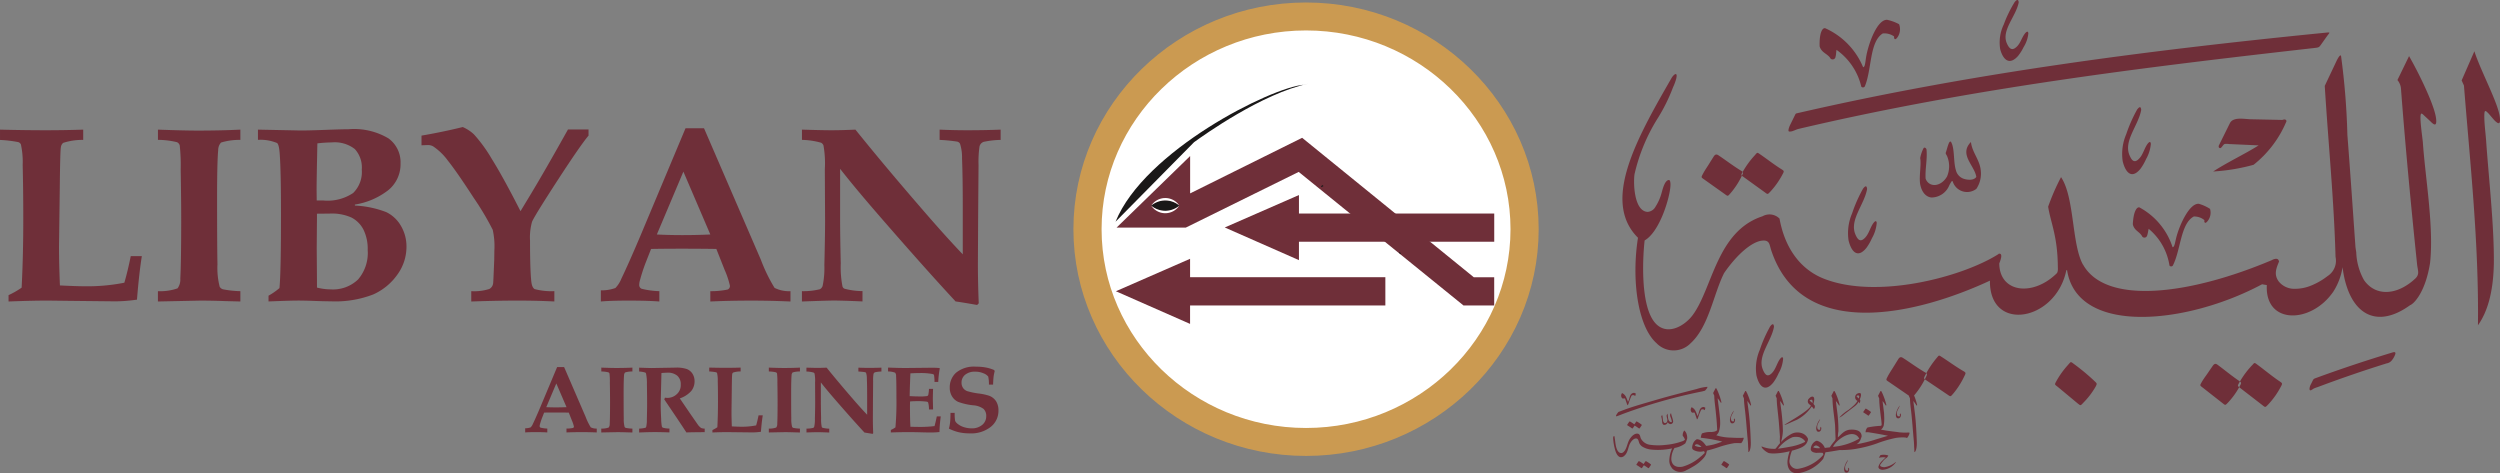
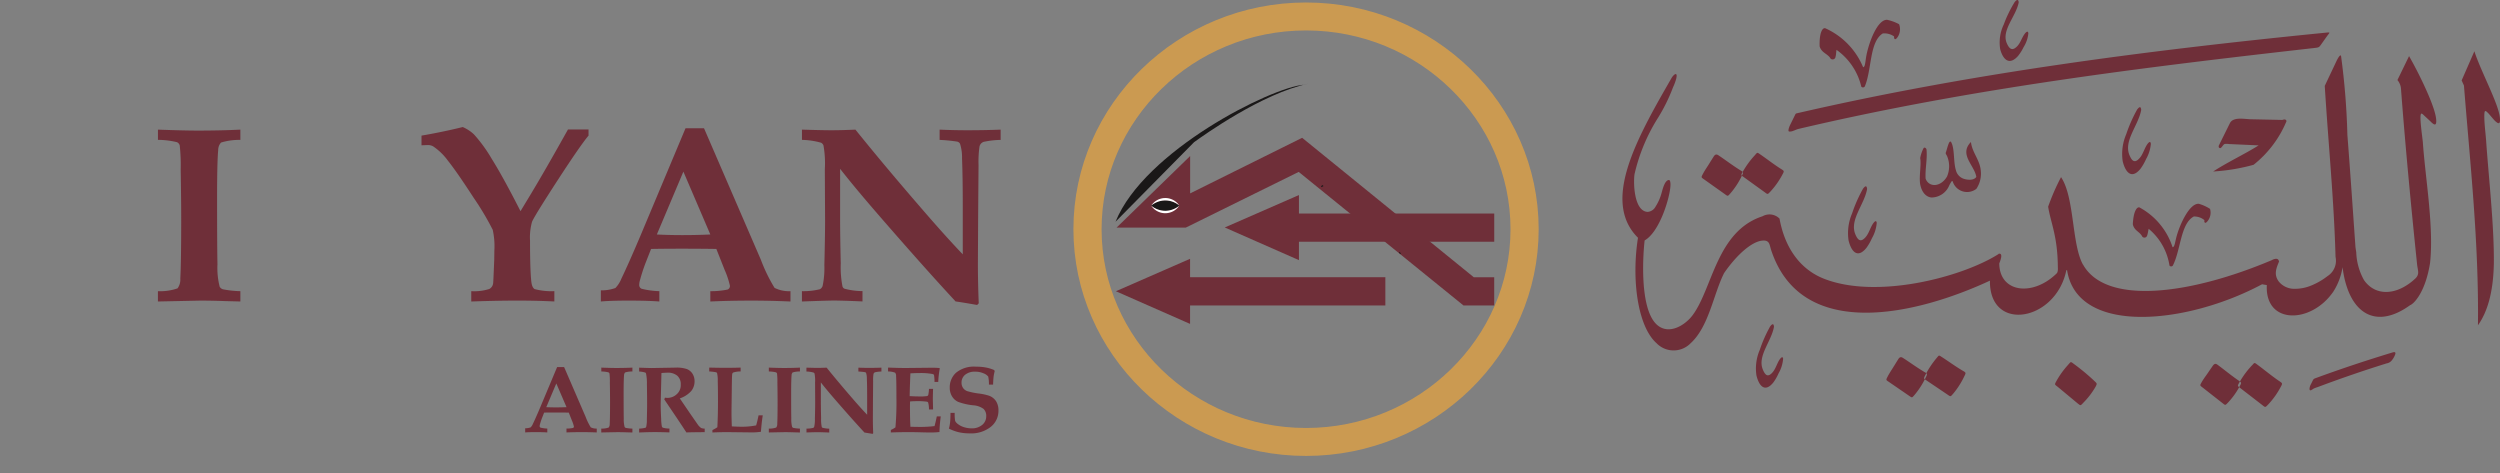
<svg xmlns="http://www.w3.org/2000/svg" width="257.924" height="48.845" viewBox="0 0 257.924 48.845">
  <rect x="0" y="0" width="257.924" height="48.845" fill="#808080" stroke="none" />
  <g id="airlines-logo" transform="translate(-64.703 -57.158)">
-     <path id="Path_23916" data-name="Path 23916" d="M379.458,135.607a.142.142,0,0,1-.028-.1,1.959,1.959,0,0,1,.245-.355c.169-.061.34-.128.512-.193,1.067-.4,2.181-.7,3.272-1.024,1.426-.42,2.863-.783,4.3-1.154a4.707,4.707,0,0,1,1.1-.224c.005.128-.175.311-.257.4-.107.029-.22.06-.332.084a54.337,54.337,0,0,0-8.1,2.3c-.238.092-.474.188-.711.268Zm5.761,5.373a1.174,1.174,0,0,0,1.474.175,5.834,5.834,0,0,0,.6-.322,4.247,4.247,0,0,0,1.22-.986,2.189,2.189,0,0,0,.2-.329c.032-.128.064-.256.1-.383a11.377,11.377,0,0,0,1.178-.346,10.653,10.653,0,0,1,1.655-.422c.387-.01.447,0,.7,0a1.178,1.178,0,0,0,.263-.553,11.478,11.478,0,0,1-1.269-.014,5.4,5.4,0,0,1-1.567-.241,1.145,1.145,0,0,0,.248-.328,2.93,2.93,0,0,0,.15-1.011,5.226,5.226,0,0,0-.038-.589c-.056-.591-.138-1.2-.214-1.782,0-.038,0-.076-.007-.114a4.677,4.677,0,0,1,.306.434c.038.064.092.037.076-.051a6.575,6.575,0,0,0-.375-1.11c-.036-.1-.106-.2-.142-.292-.006-.017-.083-.012-.092.006l-.242.478c.025.048.09.214.118.263.007.521.1,1.078.152,1.64.066.649.125,1.258.147,1.91-.086.14-.337.187-.568.206a2.551,2.551,0,0,0-1,.146,1.488,1.488,0,0,0-.124.446,17.045,17.045,0,0,1,2.037.349,1.442,1.442,0,0,0,.181.048,1.667,1.667,0,0,1-.261.094,5.554,5.554,0,0,1-1.4.348c-.263-.359-.5-.663-.962-.688a1.041,1.041,0,0,0-.281.248,1.177,1.177,0,0,0-.2.579.28.28,0,0,0,.105.259,1.387,1.387,0,0,0,1.1.147c.074.059.078.09.088.19-.041.04-.088.077-.13.119a4.11,4.11,0,0,1-.323.287,4.79,4.79,0,0,1-1.813,1c-.619.129-1.146-.086-1.178-.787a2.281,2.281,0,0,1,.33-1.139,2.6,2.6,0,0,0,1.109-.468,2.255,2.255,0,0,0,.2-.522,1.321,1.321,0,0,0-.1-.553,1.1,1.1,0,0,0-.181-.249.018.018,0,0,0-.025,0,.722.722,0,0,0-.152.543,1.225,1.225,0,0,1,.227.387.558.558,0,0,1-.273.17,6.943,6.943,0,0,1-1.745.377,6.215,6.215,0,0,1-1.647-.021,1.26,1.26,0,0,1-.892-.655c-.083-.236-.082-.492-.393-.488s-.6.323-.763.583c-.248.4-.279,1.005-.626,1.317a.517.517,0,0,1-.167.1c-.529.064-.634-.758-.682-1.123-.015-.114-.031-.239-.078-.549-.029-.19-.149-.014-.143.121a4.971,4.971,0,0,0,.1.8c.076.36.237,1.172.71,1.186a.513.513,0,0,0,.332-.139c.415-.342.383-.933.648-1.359.14-.225.406-.511.661-.422.1.037.154.156.2.326a.83.83,0,0,0,.37.507,2.2,2.2,0,0,0,.916.3,6.921,6.921,0,0,0,2.145-.125,3.393,3.393,0,0,0-.288,1.242,1.178,1.178,0,0,0,.3.817Zm19.218-7.224a2.143,2.143,0,0,0-.2-.224.183.183,0,0,1,.238-.069c.077.047.039.235-.039.294Zm-4.754.461c-.088-.069-.194-.161-.282-.23,0-.083.17-.1.238-.1.066.043.1.327.044.327Zm2.823,1.5a2.4,2.4,0,0,0,.5-.353c.355-.267.705-.539,1.057-.808a1.56,1.56,0,0,0,.391-.449.145.145,0,0,1,.049.118c.01.005,0,.047.025.031a.44.44,0,0,0,.1-.279.244.244,0,0,0-.053-.13c.075-.163.2-.472.067-.634a.39.39,0,0,0-.259.021.418.418,0,0,0-.043.777,2.041,2.041,0,0,1-.379.463c-.178.162-.36.321-.554.466a4.457,4.457,0,0,0-.93.767l.035.01Zm-5.7.753c.03.029.066,0,.11,0,.334-.138.724-.324,1.161-.508a4.166,4.166,0,0,0,1.43-1.227,1.045,1.045,0,0,1,.117-.145,1.474,1.474,0,0,1,.192.242c.131-.024.121-.207.128-.321-.06-.073-.142-.146-.142-.246.085-.252.188-.86-.284-.656a1.357,1.357,0,0,0-.224.2.208.208,0,0,0-.056.1c-.079.264.027.4.273.554.058.282-1.105,1.006-1.377,1.189-.555.346-1.095.671-1.269.782-.034.022-.055.036-.058.04Zm5.01,2.281c.345-.787,2.143-1.991,2.7-.847a6.455,6.455,0,0,1-2.7.847Zm-13.765.016a1.377,1.377,0,0,1-.49-.135c0-.065.05-.089.093-.131.227-.072.383.1.564.2v.048l-.167.021Zm11.73.043c0-.014.013-.033.01-.043.123-.133.215-.176.322-.151a.594.594,0,0,1,.36.268,1.533,1.533,0,0,1-.691-.074Zm-3.649.143a3.654,3.654,0,0,1,1.508-1.2,1.811,1.811,0,0,1,.692,0c.21.066.561.259.607.484a5.525,5.525,0,0,1-1.281.449c-.5.1-1.015.186-1.526.262Zm-14.543-2.81a3.945,3.945,0,0,1,.466.306.062.062,0,0,1,.017.085l-.2.294a.062.062,0,0,1-.087.016c-.138-.1-.281-.2-.437-.288l-.188.272a.062.062,0,0,1-.087.016,5.176,5.176,0,0,0-.466-.306.059.059,0,0,1-.017-.085l.2-.294a.065.065,0,0,1,.087-.016,3.878,3.878,0,0,1,.439.285l.186-.269a.065.065,0,0,1,.087-.016Zm.952,4.093a4.007,4.007,0,0,1,.466.306.062.062,0,0,1,.017.085l-.2.294a.063.063,0,0,1-.087.017,5.155,5.155,0,0,0-.436-.289l-.189.272a.062.062,0,0,1-.087.017,5.067,5.067,0,0,0-.466-.306.058.058,0,0,1-.017-.084l.2-.294a.066.066,0,0,1,.087-.016,4.08,4.08,0,0,1,.439.285l.186-.269a.066.066,0,0,1,.087-.016Zm22.691-5.417a4.019,4.019,0,0,1,.466.306.061.061,0,0,1,.017.084l-.2.294a.062.062,0,0,1-.086.016,4.962,4.962,0,0,0-.466-.306.059.059,0,0,1-.017-.085l.2-.294a.066.066,0,0,1,.087-.016ZM390.6,140.234a4.007,4.007,0,0,1,.466.306.06.06,0,0,1,.017.084l-.2.294a.063.063,0,0,1-.087.016,5.007,5.007,0,0,0-.466-.306.059.059,0,0,1-.016-.084l.2-.294a.066.066,0,0,1,.087-.016Zm.8-3.909c-.184,0-.223-.243-.221-.378a1.85,1.85,0,0,1,.406-.934c-.047.181-.187.374-.261.569-.058.152-.088.536.16.544a.211.211,0,0,0,.107-.026c.022-.05,0-.1-.014-.159l.085-.131a.409.409,0,0,1-.035.418.257.257,0,0,1-.228.1Zm8.9.866c-.184,0-.222-.243-.221-.379a1.848,1.848,0,0,1,.407-.933c-.047.18-.187.374-.261.568-.058.153-.088.536.16.544a.215.215,0,0,0,.107-.026c.023-.05,0-.1-.014-.159l.085-.131a.41.41,0,0,1-.035.418.256.256,0,0,1-.228.1Zm2.877,4.215c-.184,0-.223-.243-.221-.378a1.85,1.85,0,0,1,.406-.934c-.047.181-.187.374-.261.569-.058.152-.088.536.16.544a.21.21,0,0,0,.107-.026c.022-.05,0-.1-.014-.159l.085-.131a.408.408,0,0,1-.035.418.256.256,0,0,1-.228.1Zm5.34-5.6c-.185,0-.223-.243-.221-.379a1.851,1.851,0,0,1,.406-.934c-.047.181-.187.374-.261.569-.058.153-.088.536.16.544a.215.215,0,0,0,.107-.026c.023-.05,0-.1-.014-.159l.085-.131a.408.408,0,0,1-.035.418.256.256,0,0,1-.227.1Zm-1.655,4.41a3.115,3.115,0,0,1,.395-.368,1.853,1.853,0,0,0-.633.012.4.4,0,0,0-.082.046c.041-.092.086-.175.13-.256a.148.148,0,0,1,.082-.057,1.48,1.48,0,0,1,.726.038c.018.007.042.032.031.048l-.13.176a.212.212,0,0,1-.092.058,1.978,1.978,0,0,0-.356.356c-.087.107-.183.236-.23.306-.144.216.273.275.406.275a2.3,2.3,0,0,0,1.173-.536c.008-.006.02.028.014.035a1.829,1.829,0,0,1-1.371.77c-.175,0-.441-.093-.427-.313a1.289,1.289,0,0,1,.362-.59Zm-26.255-5.757a.306.306,0,0,0,.1-.14,5.858,5.858,0,0,1,.324-.848c.042-.059.176-.06.214-.055a.56.56,0,0,1,.163.091l.051-.194c.005-.027.015-.057-.021-.074a.328.328,0,0,0-.186-.059c-.471.059-.4.661-.594.929a3.92,3.92,0,0,0-.184-.469.866.866,0,0,0-.407-.431c-.032-.012-.047.042-.058.062a.393.393,0,0,0,.045.455c.075.076.18.019.257.024.009,0,.049.017.052.029l.24.681Zm3.789,2.023a.341.341,0,0,0,.355-.276.407.407,0,0,0,.3.2.283.283,0,0,0,.258-.364c-.051-.261-.158-.487-.211-.785l-.087.155a.543.543,0,0,0,.04.267,1.776,1.776,0,0,1,.133.472c0,.067-.133.05-.166.029-.294-.187-.2-.6-.289-.855l-.084.179c0,.26.151.451.038.663a.214.214,0,0,1-.273.109c-.222-.144-.115-.627-.239-.816l-.081.165a2.308,2.308,0,0,1,.094.552c.012.155.066.3.209.309Zm3.386-.561a.307.307,0,0,0,.1-.14,5.908,5.908,0,0,1,.324-.848c.042-.059.176-.06.214-.055a.556.556,0,0,1,.163.09l.05-.194c.006-.027.015-.058-.02-.075a.338.338,0,0,0-.186-.059c-.471.059-.4.661-.594.929a3.83,3.83,0,0,0-.184-.469.864.864,0,0,0-.407-.432c-.032-.012-.047.042-.058.062a.394.394,0,0,0,.045.456c.075.076.18.019.257.023.01,0,.049.017.053.029l.24.682Zm5.576-1.517c.016.088-.038.115-.076.052a4.687,4.687,0,0,0-.306-.435c0,.038,0,.077.008.114.093.721.2,1.477.248,2.195.049.694.08,1.3.1,1.992.005.226-.018.811-.221.973l-.036-.05c.006-.268-.019-.41-.024-.614-.007-.325-.044-.65-.073-.974-.061-.716-.119-1.5-.2-2.268-.057-.563-.146-1.119-.153-1.641-.027-.048-.092-.214-.117-.263l.242-.478c.009-.017.085-.023.092-.006.036.1.106.194.142.292a6.682,6.682,0,0,1,.375,1.11Zm8.4-.655c.013.935.19,1.856.269,2.786.018.435.031.959.052,1.4-.021.117-.052.106-.105.217a4.754,4.754,0,0,0-.495.653c-.164.011-.363.039-.51.057a1.248,1.248,0,0,0-.745-.722.21.21,0,0,0-.167,0,.969.969,0,0,0-.539.905c.082.246.341.3.575.328a4.15,4.15,0,0,1,.66,0,.355.355,0,0,1,.057.2c-.026.029-.079.093-.135.151a4.374,4.374,0,0,1-2.463,1.293.794.794,0,0,1-.868-1,3.206,3.206,0,0,1,.237-.873c.186-.044.382-.11.574-.173.49-.161.964-.4,1.069-.946a.52.52,0,0,0,.01-.1,1.047,1.047,0,0,0-.687-.6,1.354,1.354,0,0,0-1.135.157,4.055,4.055,0,0,0-.963.77c0-.024,0-.024.032-.1a5.3,5.3,0,0,0,.163-1.026,20.661,20.661,0,0,0-.191-2.327c-.029-.225-.058-.449-.087-.67-.005-.038,0-.076-.008-.114a4.793,4.793,0,0,1,.306.435c.038.064.092.037.076-.052a6.68,6.68,0,0,0-.375-1.11c-.036-.1-.106-.2-.142-.292-.007-.017-.083-.012-.092.006l-.242.478c.025.048.09.215.117.263,0,.367.037.748.08,1.138.057.522.119,1.048.158,1.58.016.218.048.594.094,1.262a3.027,3.027,0,0,0,.007.646c-.174.187-.3.409-.483.584a3.232,3.232,0,0,1-1.42-.253.292.292,0,0,0,.076.189,1.894,1.894,0,0,0,.655.5,2.776,2.776,0,0,0,.476.047,7.1,7.1,0,0,0,1.7-.236,3.853,3.853,0,0,0-.231,1.008c-.043.665.22,1.233.969,1.279a4.1,4.1,0,0,0,2.713-1.5c.085-.224.17-.446.234-.677.5-.059.99-.152,1.483-.232a8.735,8.735,0,0,0,1.589-.109,12.87,12.87,0,0,0,2.184-.552,12.767,12.767,0,0,1,2-.587,4.5,4.5,0,0,1,.989-.044c.053.014.11.031.167.048.1-.076.315-.453.241-.559-.064-.007-.153.007-.632.007-.1-.014-.273-.014-.45-.034-.022-.014-.649-.083-1.288-.173-.043-.008-.555-.1-.555-.1a.807.807,0,0,0,.289-.456,4.284,4.284,0,0,0,.04-.952,3.661,3.661,0,0,0-.023-.4c-.041-.347-.088-.693-.132-1.032,0-.038,0-.076-.007-.114a4.793,4.793,0,0,1,.306.435c.038.064.091.037.076-.052a6.686,6.686,0,0,0-.375-1.11c-.036-.1-.106-.2-.142-.292-.006-.017-.083-.012-.092.006l-.242.478c.025.048.09.215.118.263.01.747.132,1.558.227,2.361.007.079.014.158.02.238a.359.359,0,0,1-.014.187c-.017.033-.071.031-.106.048a8.73,8.73,0,0,0-1.338.173.709.709,0,0,0-.192.494c.06,0,.085-.011.263-.011.682.111,1.374.221,2.048.37-.412.12-.821.247-1.233.37a13.5,13.5,0,0,1-2.006.5,1.112,1.112,0,0,0,.358-.369,3.246,3.246,0,0,0,.163-.435c0-.609-.605-.718-1.114-.7-.652.019-.937.45-1.34.8a3.81,3.81,0,0,1,.055-.633,14.773,14.773,0,0,0-.115-1.951h0c-.043-.355-.09-.709-.135-1.056,0-.038,0-.076-.008-.114a4.59,4.59,0,0,1,.306.435c.038.064.092.037.076-.052a6.635,6.635,0,0,0-.375-1.11c-.036-.1-.106-.2-.142-.292-.007-.017-.083-.012-.092.006l-.242.478c.025.048.09.215.117.263Zm8.729.655c.016.088-.038.115-.076.052a4.681,4.681,0,0,0-.306-.435c0,.038,0,.077.007.114.094.721.2,1.477.248,2.195.049.694.08,1.3.1,1.992.005.226-.018.811-.221.973l-.036-.05c.006-.268-.019-.41-.024-.614-.007-.325-.044-.65-.073-.974-.061-.716-.119-1.5-.2-2.268-.057-.563-.146-1.119-.153-1.641-.027-.048-.092-.214-.117-.263l.242-.478c.008-.017.085-.023.092-.006.036.1.106.194.142.292A6.635,6.635,0,0,1,410.487,134.4Z" transform="translate(-147.999 -35.491)" fill="#6f2f39" fill-rule="evenodd" />
    <path id="Path_23917" data-name="Path 23917" d="M441.412,79.831a1.39,1.39,0,0,0,.153-1.123,4.377,4.377,0,0,0-1.152-.524c-.957-.079-1.944,2.09-2.287,3.314-.166.592-.2,1.08-.381,1.153-.049.02-.049.008-.061-.034a7.174,7.174,0,0,0-3.4-4.06c-.274-.082-.628.427-.685,1.746.145.666.734.761.979,1.274a.291.291,0,0,0,.5-.128c.078-.2.1-.494.157-.683a6.131,6.131,0,0,1,2.145,3.789.218.218,0,0,0,.339.016c.834-1.595.791-4.353,2.176-5.078a1.662,1.662,0,0,1,1.088.374c0,.052-.014.123-.006.16.053.222.221.124.441-.2ZM426.966,94.749a9,9,0,0,0-1.254,1.726c-.206.381-.191.336.147.6l2.011,1.672c.365.288.313.286.638-.055a7.963,7.963,0,0,0,1.246-1.632c.187-.355.146-.338-.14-.613a22.047,22.047,0,0,0-2.151-1.782c-.291-.215-.254-.187-.5.082ZM413.354,94.1a9.14,9.14,0,0,0-1.156,1.742c-.206.4-.191.355.147.587l2.115,1.426c.365.25.313.253.638-.12a8.357,8.357,0,0,0,1.117-1.76c.188-.374.169-.375-.159-.567-.756-.442-1.445-.956-2.2-1.441-.29-.185-.254-.161-.5.133Zm-4.393.825c.092-.155.26-.42.377-.613.153-.253.27-.4.541-.23.76.485,1.449,1,2.2,1.441.329.192.347.193.16.567a8.381,8.381,0,0,1-1.117,1.76c-.324.373-.272.371-.637.12l-2.026-1.391c-.338-.231-.354-.185-.148-.587.2-.383.461-.754.646-1.068Zm36.932-.073A9.032,9.032,0,0,0,444.6,96.6c-.233.406-.215.359.134.632l2.188,1.69c.378.3.322.294.68-.072a8.333,8.333,0,0,0,1.249-1.764c.212-.379.193-.382-.148-.613-.784-.532-1.5-1.135-2.282-1.713-.3-.221-.263-.192-.531.1Zm-4.5.706c.1-.148.275-.4.4-.581.162-.24.285-.38.549-.185.743.546,1.414,1.114,2.154,1.616.322.219.34.221.14.579a7.839,7.839,0,0,1-1.179,1.665c-.337.346-.285.347-.642.068l-1.977-1.551c-.33-.259-.347-.214-.127-.6.21-.366.487-.715.683-1.012Zm1.078-23.382,1.14-2.305c.337-.683,1.487-.425,2.139-.41,1.171.026,2.4.051,3.26.071a.539.539,0,0,0,.137-.039c.178-.035.275.026.309.162a11.244,11.244,0,0,1-3.4,4.505,20.053,20.053,0,0,1-4.168.691c1.534-.994,3.272-1.8,4.692-2.694l-3.072-.139a1.65,1.65,0,0,0-.419-.008c-.1.032-.16.114-.26.243-.078.1-.177.263-.326.144-.051-.041-.058-.116-.031-.221Zm-47.864.994a9.1,9.1,0,0,0-1.241,1.694c-.224.393-.207.347.129.593l2.1,1.515c.363.266.31.266.654-.094a8.316,8.316,0,0,0,1.2-1.714c.2-.366.186-.368-.142-.574-.753-.473-1.436-1.016-2.191-1.533-.289-.2-.253-.172-.511.113Zm-4.694.844c.094-.156.265-.421.384-.614.156-.253.276-.4.552-.218.774.518,1.477,1.062,2.247,1.535.336.206.354.208.163.584a8.189,8.189,0,0,1-1.139,1.76c-.33.371-.277.369-.649.1L389.4,75.69c-.345-.247-.36-.2-.15-.6.2-.384.47-.755.658-1.069Zm63.707-13.107c.3-.419.422-.432-.142-.376C434.881,62.38,416.8,64.73,399.008,68.83c-.193.044-.189.047-.275.221l-.554,1.129c-.027.1-.061.167-.078.24-.064.276-.045.347.248.3.209-.032.53-.207.77-.264,17.8-4.19,35.536-6.344,53.267-8.353.445-.05.439-.077.695-.437l.537-.758ZM397.524,94.192c-.028-.25-.14-.214-.3-.032-.322.413-.447,1.019-.791,1.412-.492.561-.769.289-1.006-.287-.58-1.4.887-2.9,1.15-4.414-.034-.377-.187-.308-.395-.036a14,14,0,0,0-1.067,2.408,4.876,4.876,0,0,0-.346,2.658c.285,1.148.9,1.757,1.744.715a5.032,5.032,0,0,0,.536-.936,3.6,3.6,0,0,0,.469-1.487Zm9.654-14.027c-.03-.264-.148-.225-.312-.034-.34.437-.472,1.077-.835,1.491-.519.592-.811.305-1.063-.3-.612-1.484.936-3.058,1.215-4.662-.035-.4-.2-.325-.417-.038a14.748,14.748,0,0,0-1.127,2.544,5.153,5.153,0,0,0-.365,2.807c.3,1.212.954,1.855,1.842.755a5.319,5.319,0,0,0,.566-.989,3.817,3.817,0,0,0,.495-1.571ZM435.459,72a3.815,3.815,0,0,1-.495,1.571,5.354,5.354,0,0,1-.566.989c-.888,1.1-1.541.457-1.842-.755A5.153,5.153,0,0,1,432.92,71a14.8,14.8,0,0,1,1.126-2.544c.22-.287.382-.36.417.038-.278,1.6-1.827,3.179-1.215,4.662.251.608.544.9,1.063.3.363-.414.494-1.054.835-1.491.164-.191.283-.23.312.034Zm25.212,21.712a2.022,2.022,0,0,1-.406.685.834.834,0,0,1-.477.25q-3.6,1.122-7.13,2.452a3.031,3.031,0,0,0-.416.157,2.13,2.13,0,0,1-.249.157c-.114.045-.172-.007-.163-.177a1.174,1.174,0,0,1,.163-.476l.141-.287c.107-.219.12-.229.354-.314,2.638-.969,5.276-1.841,7.914-2.642.215-.064.341-.035.269.2ZM416.892,71.814c-1.256,1.286.374,2.4.56,3.594-.246.38-.876.321-1.254.209a1.234,1.234,0,0,1-.851-.892c-.267-.854-.121-2.109-.447-2.816-.013-.028-.027-.057-.042-.084a.1.1,0,0,0-.119-.058c-.144.068-.272.622-.4,1.03-.048.146-.072.156,0,.29l.089.159a2.693,2.693,0,0,1,0,2.127c-.636,1.088-1.862,1.158-2.209.213-.053-1.051.182-1.932.1-2.952a.261.261,0,0,0-.149-.231c-.091-.037-.129,0-.178.076a3.679,3.679,0,0,0-.332.991c.13.66-.116,1.751-.013,2.627.15.881.6,1.377,1.18,1.438a2.007,2.007,0,0,0,1.848-1.284,4.39,4.39,0,0,1,.227-.383.076.076,0,0,1,.107-.012,1.555,1.555,0,0,0,2.45.782,2.838,2.838,0,0,0,.44-1.995c-.137-1.046-.884-1.786-1-2.829ZM422.819,60.6a3.244,3.244,0,0,1-.494,1.43,4.776,4.776,0,0,1-.566.9c-.888,1-1.541.416-1.842-.688a4.3,4.3,0,0,1,.365-2.555,12.889,12.889,0,0,1,1.126-2.315c.22-.261.382-.328.417.034-.278,1.46-1.827,2.894-1.215,4.243.251.554.544.815,1.063.276.363-.377.494-.96.835-1.357.164-.174.283-.209.312.031Zm-13.4.243c-.2.353-.372.468-.445.24-.012-.037,0-.113-.007-.167a1.746,1.746,0,0,0-1.168-.306c-1.388.865-1.117,3.746-1.858,5.478a.229.229,0,0,1-.355.01,6.463,6.463,0,0,0-2.554-3.795c-.046.2-.042.514-.107.726a.3.3,0,0,1-.509.173c-.3-.517-.922-.57-1.129-1.255-.048-1.384.279-1.943.573-1.878a7.566,7.566,0,0,1,3.892,3.978c.016.043.017.056.067.031.181-.091.178-.6.3-1.235.258-1.308,1.111-3.652,2.118-3.644a4.612,4.612,0,0,1,1.248.458,1.455,1.455,0,0,1-.068,1.186Zm59.417,1.6c.654,2.048,2.47,5.359,2.632,6.829.09.823-.2.678-.6.259l-.584-.681c-.265-.252-.4-.415-.419.121-.023.877.128,1.876.188,2.757.246,3.59.832,8.741.794,12.6-.06,3.077-.691,5.044-1.641,6.389.1-8.542-.8-16.619-1.444-24.732l-.239-.529,1.315-3.01Zm-40.379,22h0c2.318,4.178,10.866,3.2,19.541-.471l0-.013q.617-.269.684.188c-.3.725-.546,1.331-.033,2.046a2.047,2.047,0,0,0,1.633.761,4.359,4.359,0,0,0,1.766-.357,7.071,7.071,0,0,0,1.651-.963,1.874,1.874,0,0,0,.814-1.973c-.164-5.941-.747-11.715-1.113-17.642l1.224-2.59c.091-.185.4-.773.461-.466a74.369,74.369,0,0,1,.65,8.112c.309,3.968.581,8.015.837,11.614l.076.49a6.337,6.337,0,0,0,.8,2.874c1.178,1.7,3.392,1.61,5.279-.143.493-.458.27-.829.2-1.468-.622-6.009-1.2-12.047-1.666-18.171a1.561,1.561,0,0,0-.364-.853l1.2-2.471c.84,1.449,2.628,4.986,2.79,6.457.091.823-.2.678-.6.259l-.594-.549c-.149-.142-.258-.256-.328-.233-.259.086.127,2.53.157,2.983.227,3.309,1.007,7.89.816,11.5q-.025.459-.07.9c-.463,2.959-1.618,4.209-2.071,4.384-3.653,2.635-6.379.741-6.962-3.924a6.5,6.5,0,0,1-.951,2.522c-2.288,3.337-7.07,3.425-6.861-.675l-.489-.086c-7.705,4.133-19.062,5.334-20.121-1.466l-.075.026c-1.081,5.278-7.942,6.461-7.881,1.081l.005-.015c-7.63,3.546-19.431,6.312-22.565-3.119-.2-.592-.141-1.091-.948-1.008-1.042.108-2.553,1.377-3.908,3.33a1.1,1.1,0,0,0-.073.146c-1.045,2.138-1.534,5.418-3.393,7.112a2.45,2.45,0,0,1-3.521-.013c-1.955-1.75-2.585-6.605-1.908-10.871-3.585-3.562-.521-9.541,2.969-15.621q.245-.429.493-.857c.209-.361.673-.733.482.071a5.261,5.261,0,0,1-.323.873,18.046,18.046,0,0,1-1.606,3.24,18.65,18.65,0,0,0-2.371,5.732c-.132.882-.065,3.82,1.348,3.893a1.015,1.015,0,0,0,.826-.553,5.1,5.1,0,0,0,.624-1.424c.1-.358.309-1.249.724-1.314.171-.027.227.323.16.863-.172,1.388-1.173,4.531-2.639,5.372-.151,1.24-.6,7.132,1.318,8.742,1.226,1.027,2.872,0,3.644-1.044,2.055-2.776,2.463-8.645,7.2-10.191a1.458,1.458,0,0,1,1.755.243c.532,2.97,2.1,5.229,4.595,6.205,5.482,2.148,14.254-.177,17.977-2.535a.112.112,0,0,1,.125-.053q.374.014-.027,1.006c.031,3.014,3.412,3.422,5.848,1.1l.07-.068c.166-.164.127-.521.124-.733-.035-3.161-.731-4.464-1-6.151a23.371,23.371,0,0,1,1.33-3.052C427.6,77.531,427.278,82.317,428.452,84.454Z" transform="translate(-148.853 0)" fill="#6f2f39" fill-rule="evenodd" />
-     <path id="Path_23918" data-name="Path 23918" d="M65.585,100.156V99.5a8.559,8.559,0,0,0,1.351-.772q.173-3.422.169-7.139,0-2.918-.062-5.508a8.475,8.475,0,0,0-.182-2.122.434.434,0,0,0-.27-.246,13.058,13.058,0,0,0-1.887-.224V82.424q2.506.064,4.648.065c1.387,0,2.694-.022,3.935-.065v1.061a6.372,6.372,0,0,0-2.065.306.688.688,0,0,0-.239.457q-.073.349-.111,4.089l-.08,6.155c0,1.156.031,2.489.093,4.007,1.134.056,1.972.086,2.517.086a19.618,19.618,0,0,0,4.13-.367c.227-.763.444-1.678.661-2.739h1.143c-.191,1.2-.359,2.7-.5,4.486a16.366,16.366,0,0,1-2.273.176l-4.7-.051-2.1-.026C68.784,100.057,67.4,100.087,65.585,100.156Z" transform="translate(0 -11.893)" fill="#6f2f39" />
    <path id="Path_23919" data-name="Path 23919" d="M95.486,100.156V99.09a5.43,5.43,0,0,0,2.025-.289,1.516,1.516,0,0,0,.284-1q.093-1.67.093-6.22,0-1.74-.053-5.055a18.682,18.682,0,0,0-.1-2.48.548.548,0,0,0-.275-.323,8.31,8.31,0,0,0-1.972-.242V82.424q2.672.1,4.09.1,2.439,0,4.413-.1v1.061a6.421,6.421,0,0,0-1.994.272,1.159,1.159,0,0,0-.293.789q-.113,1.216-.115,4.917,0,4.93.04,6.867a7.787,7.787,0,0,0,.23,2.307.577.577,0,0,0,.332.259,10.236,10.236,0,0,0,1.8.194v1.065l-1.533-.039q-1.455-.052-2.6-.052Z" transform="translate(-14.49 -11.893)" fill="#6f2f39" />
-     <path id="Path_23920" data-name="Path 23920" d="M116.074,100.121v-.6a6.815,6.815,0,0,0,1.13-.785q.16-1.74.155-7.708,0-4.322-.129-6.117c-.044-.647-.133-1.027-.275-1.139a4.458,4.458,0,0,0-1.972-.328V82.389l2.5.051,1.905.039q.87,0,2.57-.065,1.649-.064,2.366-.065a6.947,6.947,0,0,1,4.125.945,3.038,3.038,0,0,1,1.245,2.571,3.45,3.45,0,0,1-1.232,2.743,7.529,7.529,0,0,1-3.479,1.514v.1a10.377,10.377,0,0,1,3.244.681,3.507,3.507,0,0,1,1.507,1.415,4.183,4.183,0,0,1,.572,2.187,4.881,4.881,0,0,1-.939,2.842,6.075,6.075,0,0,1-2.495,2.049,10.834,10.834,0,0,1-4.369.707q-.558,0-1.675-.039c-.691-.026-1.258-.039-1.7-.039-.5,0-1.511.03-3.053.091ZM121.046,89.7h.678a4.739,4.739,0,0,0,3.08-.772,3.031,3.031,0,0,0,.89-2.416,2.8,2.8,0,0,0-.722-2.122,3.381,3.381,0,0,0-2.366-.682,14,14,0,0,0-1.493.1q-.08,3.882-.08,4.753l.013,1.139Zm.026,8.985a5.866,5.866,0,0,0,1.414.186,3.732,3.732,0,0,0,2.831-1.027,4.2,4.2,0,0,0,.988-3.028,4.481,4.481,0,0,0-.447-2.13,2.869,2.869,0,0,0-1.236-1.23,4.953,4.953,0,0,0-2.238-.405l-1.312.013v.328l-.026,3.274.026,3.309Z" transform="translate(-23.667 -11.858)" fill="#6f2f39" />
    <path id="Path_23921" data-name="Path 23921" d="M152,99.922V98.856a5.212,5.212,0,0,0,1.857-.224.756.756,0,0,0,.4-.582c.017-.086.053-.906.115-2.463l.013-.923a7.887,7.887,0,0,0-.168-2.135,29.15,29.15,0,0,0-2-3.356q-1.716-2.646-2.624-3.779a6.11,6.11,0,0,0-1.533-1.484,1.116,1.116,0,0,0-.572-.129l-.62.026v-1q2.153-.368,4.258-.884a4.141,4.141,0,0,1,1.139.742,15.089,15.089,0,0,1,1.839,2.523q1.177,1.877,2.978,5.414l1.068-1.768q1.449-2.4,3.829-6.66H164.1v.634q-.684.8-2.556,3.636-2.931,4.477-3.271,5.245a5.979,5.979,0,0,0-.209,1.958c0,1.98.044,3.377.129,4.184.044.431.16.7.346.811a6.847,6.847,0,0,0,2.034.211v1.065q-1.9-.091-3.86-.091Q154.557,99.831,152,99.922Z" transform="translate(-38.678 -11.658)" fill="#6f2f39" />
    <path id="Path_23922" data-name="Path 23922" d="M181.825,98.881a4.057,4.057,0,0,0,1.5-.241,2.949,2.949,0,0,0,.612-.957q.791-1.643,2.025-4.564l4.595-10.956h1.91l5.867,13.57a16.943,16.943,0,0,0,1.409,2.894,3.317,3.317,0,0,0,1.644.341v1.065q-2.121-.091-4-.091-2.247,0-4.271.091V98.968A8.319,8.319,0,0,0,194.9,98.8a.392.392,0,0,0,.239-.388,8.532,8.532,0,0,0-.545-1.639l-.855-2.161c-1.072-.017-2.273-.026-3.593-.026-1.152,0-2.2.008-3.142.026l-.572,1.453a18.006,18.006,0,0,0-.572,1.768,1.688,1.688,0,0,0-.08.478.417.417,0,0,0,.252.41,8.528,8.528,0,0,0,1.826.246v1.065q-1.277-.091-3.168-.091-1.8,0-2.867.091V98.881Zm8.513-12.246L187.6,93.119c.8.043,1.675.065,2.636.065,1.006,0,1.963-.022,2.88-.065Z" transform="translate(-55.13 -11.77)" fill="#6f2f39" />
    <path id="Path_23923" data-name="Path 23923" d="M221.014,100.156V99.09a7.089,7.089,0,0,0,1.857-.2.62.62,0,0,0,.275-.332,8.843,8.843,0,0,0,.182-2.135q.073-3.034.075-4.572l-.026-5.349a10.526,10.526,0,0,0-.142-2.45.526.526,0,0,0-.243-.276,7.789,7.789,0,0,0-1.976-.293V82.424c1.369.043,2.379.065,3.04.065.727,0,1.551-.022,2.477-.065q2.991,3.713,6.753,8.061,2.506,2.912,4.321,4.805V90.282c0-1.893-.022-3.528-.075-4.9a4.591,4.591,0,0,0-.209-1.505.456.456,0,0,0-.288-.216,16.991,16.991,0,0,0-1.817-.177V82.424q1.416.064,2.818.065,1.921,0,3.479-.065v1.061a9.156,9.156,0,0,0-1.75.2.734.734,0,0,0-.275.177.775.775,0,0,0-.155.294,11.147,11.147,0,0,0-.1,1.945l-.04,5.055-.026,5.09q0,2.051.088,4.093l-.168.177q-1.569-.279-2.22-.363-3.337-3.6-8.061-9.049-2.386-2.757-3.855-4.637v4.913q0,2.012.067,4.839a10.232,10.232,0,0,0,.182,2.4.385.385,0,0,0,.195.215,7.38,7.38,0,0,0,1.866.25v1.065c-1.4-.06-2.406-.091-3.009-.091Q223.491,100.065,221.014,100.156Z" transform="translate(-73.576 -11.893)" fill="#6f2f39" />
    <path id="Path_23924" data-name="Path 23924" d="M167.068,135.019a1.526,1.526,0,0,0,.567-.091,1.112,1.112,0,0,0,.231-.362q.3-.621.765-1.723l1.734-4.136h.721l2.215,5.123a6.337,6.337,0,0,0,.532,1.093,1.252,1.252,0,0,0,.621.129v.4q-.8-.034-1.511-.034-.848,0-1.612.034v-.4a3.166,3.166,0,0,0,.674-.064.149.149,0,0,0,.091-.147,3.181,3.181,0,0,0-.206-.619l-.323-.816c-.4-.006-.858-.01-1.357-.01-.435,0-.832,0-1.186.01l-.215.549a6.838,6.838,0,0,0-.216.668.629.629,0,0,0-.03.18.158.158,0,0,0,.1.155,3.248,3.248,0,0,0,.689.093v.4q-.481-.034-1.2-.034c-.454,0-.815.012-1.082.034v-.435Zm3.213-4.623-1.034,2.447q.452.025,1,.024c.38,0,.741-.008,1.088-.024Z" transform="translate(-48.184 -33.679)" fill="#6f2f39" />
    <path id="Path_23925" data-name="Path 23925" d="M181.9,135.5v-.4a2.061,2.061,0,0,0,.765-.109.577.577,0,0,0,.107-.376q.035-.63.035-2.348,0-.657-.02-1.909a7.05,7.05,0,0,0-.038-.936.212.212,0,0,0-.1-.122,3.133,3.133,0,0,0-.745-.091v-.4q1.009.039,1.544.039.921,0,1.666-.039v.4a2.414,2.414,0,0,0-.753.1.436.436,0,0,0-.111.3q-.042.459-.043,1.856,0,1.861.015,2.592a2.943,2.943,0,0,0,.087.871.217.217,0,0,0,.125.1,3.874,3.874,0,0,0,.679.074v.4l-.579-.015c-.367-.013-.693-.02-.98-.02Z" transform="translate(-55.165 -33.725)" fill="#6f2f39" />
    <path id="Path_23926" data-name="Path 23926" d="M189.28,135.5v-.4a3.08,3.08,0,0,0,.653-.09.169.169,0,0,0,.077-.091,3.325,3.325,0,0,0,.069-.773q.025-1.021.025-1.607,0-.791-.02-2.012a5.024,5.024,0,0,0-.092-1.117.164.164,0,0,0-.078-.094,2.573,2.573,0,0,0-.633-.106v-.4q1.014.039,1.308.039l2.456-.044a3.274,3.274,0,0,1,1.164.151,1.229,1.229,0,0,1,.577.481,1.411,1.411,0,0,1,.214.78,1.571,1.571,0,0,1-.341,1,2.769,2.769,0,0,1-1.182.765l1.044,1.532.813,1.172a1.46,1.46,0,0,0,.343.347.9.9,0,0,0,.368.064v.368l-.29,0q-1.244.01-1.6.03-.426-.665-1.275-1.923l-1.009-1.493a1.121,1.121,0,0,0,.074-.173,2.572,2.572,0,0,0,.29.024,1.414,1.414,0,0,0,.9-.358,1.235,1.235,0,0,0,.44-1.021,1.151,1.151,0,0,0-.348-.9,1.492,1.492,0,0,0-1.044-.321q-.221,0-.6.034l-.035,1.407-.043,1.785q0,.606.049,1.55a4.628,4.628,0,0,0,.078.8.219.219,0,0,0,.109.1,2.333,2.333,0,0,0,.666.085v.4c-.587-.023-1.109-.034-1.562-.034Q190.114,135.462,189.28,135.5Z" transform="translate(-58.639 -33.721)" fill="#6f2f39" />
    <path id="Path_23927" data-name="Path 23927" d="M203.27,135.5v-.249a3.255,3.255,0,0,0,.51-.292q.065-1.292.064-2.695,0-1.1-.024-2.08a3.226,3.226,0,0,0-.068-.8.164.164,0,0,0-.1-.093,4.945,4.945,0,0,0-.712-.085v-.4q.946.025,1.755.024c.523,0,1.017-.008,1.485-.024v.4a2.4,2.4,0,0,0-.779.115.261.261,0,0,0-.091.173q-.028.133-.042,1.544l-.03,2.324c0,.437.012.939.035,1.513.428.021.744.033.95.033a7.382,7.382,0,0,0,1.559-.139c.085-.288.167-.633.249-1.034h.432c-.072.454-.135,1.017-.191,1.693a6.188,6.188,0,0,1-.859.067l-1.775-.02-.793-.01Q204.295,135.461,203.27,135.5Z" transform="translate(-65.067 -33.725)" fill="#6f2f39" />
    <path id="Path_23928" data-name="Path 23928" d="M214.558,135.5v-.4a2.055,2.055,0,0,0,.764-.109.573.573,0,0,0,.107-.376q.035-.63.035-2.348,0-.657-.02-1.909a7.1,7.1,0,0,0-.039-.936.209.209,0,0,0-.1-.122,3.133,3.133,0,0,0-.745-.091v-.4q1.009.039,1.544.039.921,0,1.666-.039v.4a2.414,2.414,0,0,0-.753.1.436.436,0,0,0-.111.3q-.042.459-.043,1.856,0,1.861.015,2.592a2.942,2.942,0,0,0,.087.871.217.217,0,0,0,.125.1,3.874,3.874,0,0,0,.679.074v.4l-.579-.015c-.366-.013-.692-.02-.98-.02Z" transform="translate(-70.537 -33.725)" fill="#6f2f39" />
    <path id="Path_23929" data-name="Path 23929" d="M221.9,135.5v-.4a2.671,2.671,0,0,0,.7-.075.232.232,0,0,0,.1-.125,3.334,3.334,0,0,0,.069-.806q.028-1.145.028-1.726l-.01-2.019a3.947,3.947,0,0,0-.054-.925.2.2,0,0,0-.092-.1,2.929,2.929,0,0,0-.746-.111v-.4c.517.016.9.024,1.148.024.274,0,.585-.008.935-.024q1.129,1.4,2.549,3.043.946,1.1,1.631,1.814v-1.89c0-.715-.008-1.332-.029-1.85a1.726,1.726,0,0,0-.079-.568.171.171,0,0,0-.109-.082,6.284,6.284,0,0,0-.686-.067v-.4q.535.025,1.064.024.726,0,1.314-.024v.4a3.4,3.4,0,0,0-.661.077.269.269,0,0,0-.1.067.293.293,0,0,0-.058.111,4.147,4.147,0,0,0-.039.734l-.015,1.909-.01,1.921q0,.774.033,1.546l-.063.067q-.592-.1-.838-.137-1.26-1.361-3.043-3.417-.9-1.04-1.456-1.75v1.855q0,.76.025,1.827a3.867,3.867,0,0,0,.068.907.146.146,0,0,0,.074.082,2.768,2.768,0,0,0,.7.095v.4c-.529-.023-.908-.034-1.136-.034Q222.835,135.466,221.9,135.5Z" transform="translate(-73.993 -33.725)" fill="#6f2f39" />
    <path id="Path_23930" data-name="Path 23930" d="M238.087,135.5v-.259a2.569,2.569,0,0,0,.475-.267,30.128,30.128,0,0,0,.1-3.13q0-1.627-.033-2.156a.531.531,0,0,0-.1-.355,2.1,2.1,0,0,0-.729-.127v-.4c.771.03,1.382.044,1.829.044l2.7-.029c.284,0,.542.011.77.032l.035.054a9.929,9.929,0,0,0-.157,1.383h-.386a4.033,4.033,0,0,0-.057-.744.426.426,0,0,0-.223-.089,6.433,6.433,0,0,0-1.244-.086q-.412,0-.962.032-.063,1.475-.074,2.348c.35.021.68.033.986.033a4.344,4.344,0,0,0,.82-.042.2.2,0,0,0,.117-.139,4.08,4.08,0,0,0,.068-.6h.422c-.017.537-.025.888-.025,1.049l.025,1.074h-.422a2.748,2.748,0,0,0-.088-.721.191.191,0,0,0-.132-.082,7.089,7.089,0,0,0-1.1-.052c-.18,0-.39.01-.632.029-.007.168-.01.34-.01.514q0,1.366.048,2.1l.97.015a12.382,12.382,0,0,0,1.516-.086c.082-.292.159-.626.234-1h.409a14.912,14.912,0,0,0-.134,1.612,7.91,7.91,0,0,1-.857.047c-.18,0-.535,0-1.064-.018q-.74-.02-1.361-.02C239.266,135.466,238.692,135.478,238.087,135.5Z" transform="translate(-81.476 -33.725)" fill="#6f2f39" />
    <path id="Path_23931" data-name="Path 23931" d="M249.831,133.4h.431a4.263,4.263,0,0,0,.047.829.881.881,0,0,0,.281.319,1.9,1.9,0,0,0,.622.322,2.564,2.564,0,0,0,.785.124,1.634,1.634,0,0,0,1.106-.358,1.129,1.129,0,0,0,.413-.892,1,1,0,0,0-.274-.754,2.006,2.006,0,0,0-1.059-.372,6.333,6.333,0,0,1-1.561-.354,1.451,1.451,0,0,1-.637-.573,1.718,1.718,0,0,1-.233-.915,2.025,2.025,0,0,1,.649-1.52,2.927,2.927,0,0,1,2.076-.624,5.436,5.436,0,0,1,.992.082,4.174,4.174,0,0,1,.87.267l.05.116a4.055,4.055,0,0,0-.11.544c-.022.161-.04.441-.057.839h-.427a3.533,3.533,0,0,0-.074-.826,1.075,1.075,0,0,0-.473-.331,2.071,2.071,0,0,0-.87-.174,1.549,1.549,0,0,0-1.041.318,1.025,1.025,0,0,0-.369.817.946.946,0,0,0,.15.533.888.888,0,0,0,.425.333,6.855,6.855,0,0,0,1.169.246,5.769,5.769,0,0,1,1.1.233,1.456,1.456,0,0,1,.719.568,1.743,1.743,0,0,1,.246.964,2.107,2.107,0,0,1-.794,1.681,3.256,3.256,0,0,1-2.172.671,5.006,5.006,0,0,1-1.112-.114,4.755,4.755,0,0,1-1.034-.378,4.165,4.165,0,0,0,.119-.606C249.812,134.166,249.827,133.827,249.831,133.4Z" transform="translate(-87.064 -33.644)" fill="#6f2f39" />
-     <ellipse id="Ellipse_339" data-name="Ellipse 339" cx="23.002" cy="22.391" rx="23.002" ry="22.391" transform="translate(176.445 58.415)" fill="#fff" />
    <path id="Path_23932" data-name="Path 23932" d="M298.82,60.416c-12.169,0-22.094,9.661-22.094,21.506s9.925,21.507,22.094,21.507,22.094-9.661,22.094-21.507-9.925-21.506-22.094-21.506Zm0-.884c12.669,0,23,10.058,23,22.39s-10.333,22.391-23,22.391-23-10.058-23-22.391S286.151,59.532,298.82,59.532Z" transform="translate(-99.373 -1.117)" fill="#cb9a51" stroke="#cb9a51" stroke-miterlimit="2.613" stroke-width="2" fill-rule="evenodd" />
    <path id="Path_23933" data-name="Path 23933" d="M301.485,84.018l-11.556,5.735V85.9l-7.593,7.386h7.139l11.655-5.75,17,13.779H321.3l0-2.906h-2.1Z" transform="translate(-102.441 -12.643)" fill="#6f2f39" fill-rule="evenodd" />
    <line id="Line_15" data-name="Line 15" x1="0.056" y1="0.11" transform="translate(201.085 76.303)" fill="none" stroke="#1a1818" stroke-miterlimit="2.613" stroke-width="0.216" />
    <line id="Line_16" data-name="Line 16" y1="0.039" x2="0.078" transform="translate(209.097 83.242)" fill="none" stroke="#1a1818" stroke-miterlimit="2.613" stroke-width="0.216" />
    <g id="Group_64" data-name="Group 64" transform="translate(179.792 65.785)">
      <path id="Path_23934" data-name="Path 23934" d="M301.58,73.569c-3.393.268-16.476,6.816-19.438,14.137l8.1-8.206c1-.725,7.028-5.034,11.808-6.044Z" transform="translate(-282.142 -73.456)" fill="#1a1818" fill-rule="evenodd" />
      <g id="Group_63" data-name="Group 63" transform="translate(3.681 11.805)">
        <path id="Path_23935" data-name="Path 23935" d="M289.1,96.745a2.184,2.184,0,0,0,2.9.013A2.179,2.179,0,0,0,289.1,96.745Z" transform="translate(-289.097 -95.968)" fill="#1a1818" fill-rule="evenodd" />
        <path id="Path_23936" data-name="Path 23936" d="M289.11,96.536a2.251,2.251,0,0,1,2.892,0A1.734,1.734,0,0,0,289.11,96.536Z" transform="translate(-289.103 -95.76)" fill="#fff" fill-rule="evenodd" />
        <path id="Path_23937" data-name="Path 23937" d="M291.994,97.247a2.252,2.252,0,0,1-2.893,0A1.734,1.734,0,0,0,291.994,97.247Z" transform="translate(-289.099 -96.459)" fill="#fff" fill-rule="evenodd" />
      </g>
    </g>
    <path id="Path_23938" data-name="Path 23938" d="M310.012,109.5l-20.147,0V107.6l-7.654,3.347,7.653,3.37v-1.9h20.148Z" transform="translate(-102.382 -23.742)" fill="#6f2f39" fill-rule="evenodd" />
    <path id="Path_23939" data-name="Path 23939" d="M331.236,97.08l-20.147,0V95.173l-7.654,3.347,7.653,3.371v-1.9h20.148Z" transform="translate(-112.373 -17.894)" fill="#6f2f39" fill-rule="evenodd" />
  </g>
</svg>